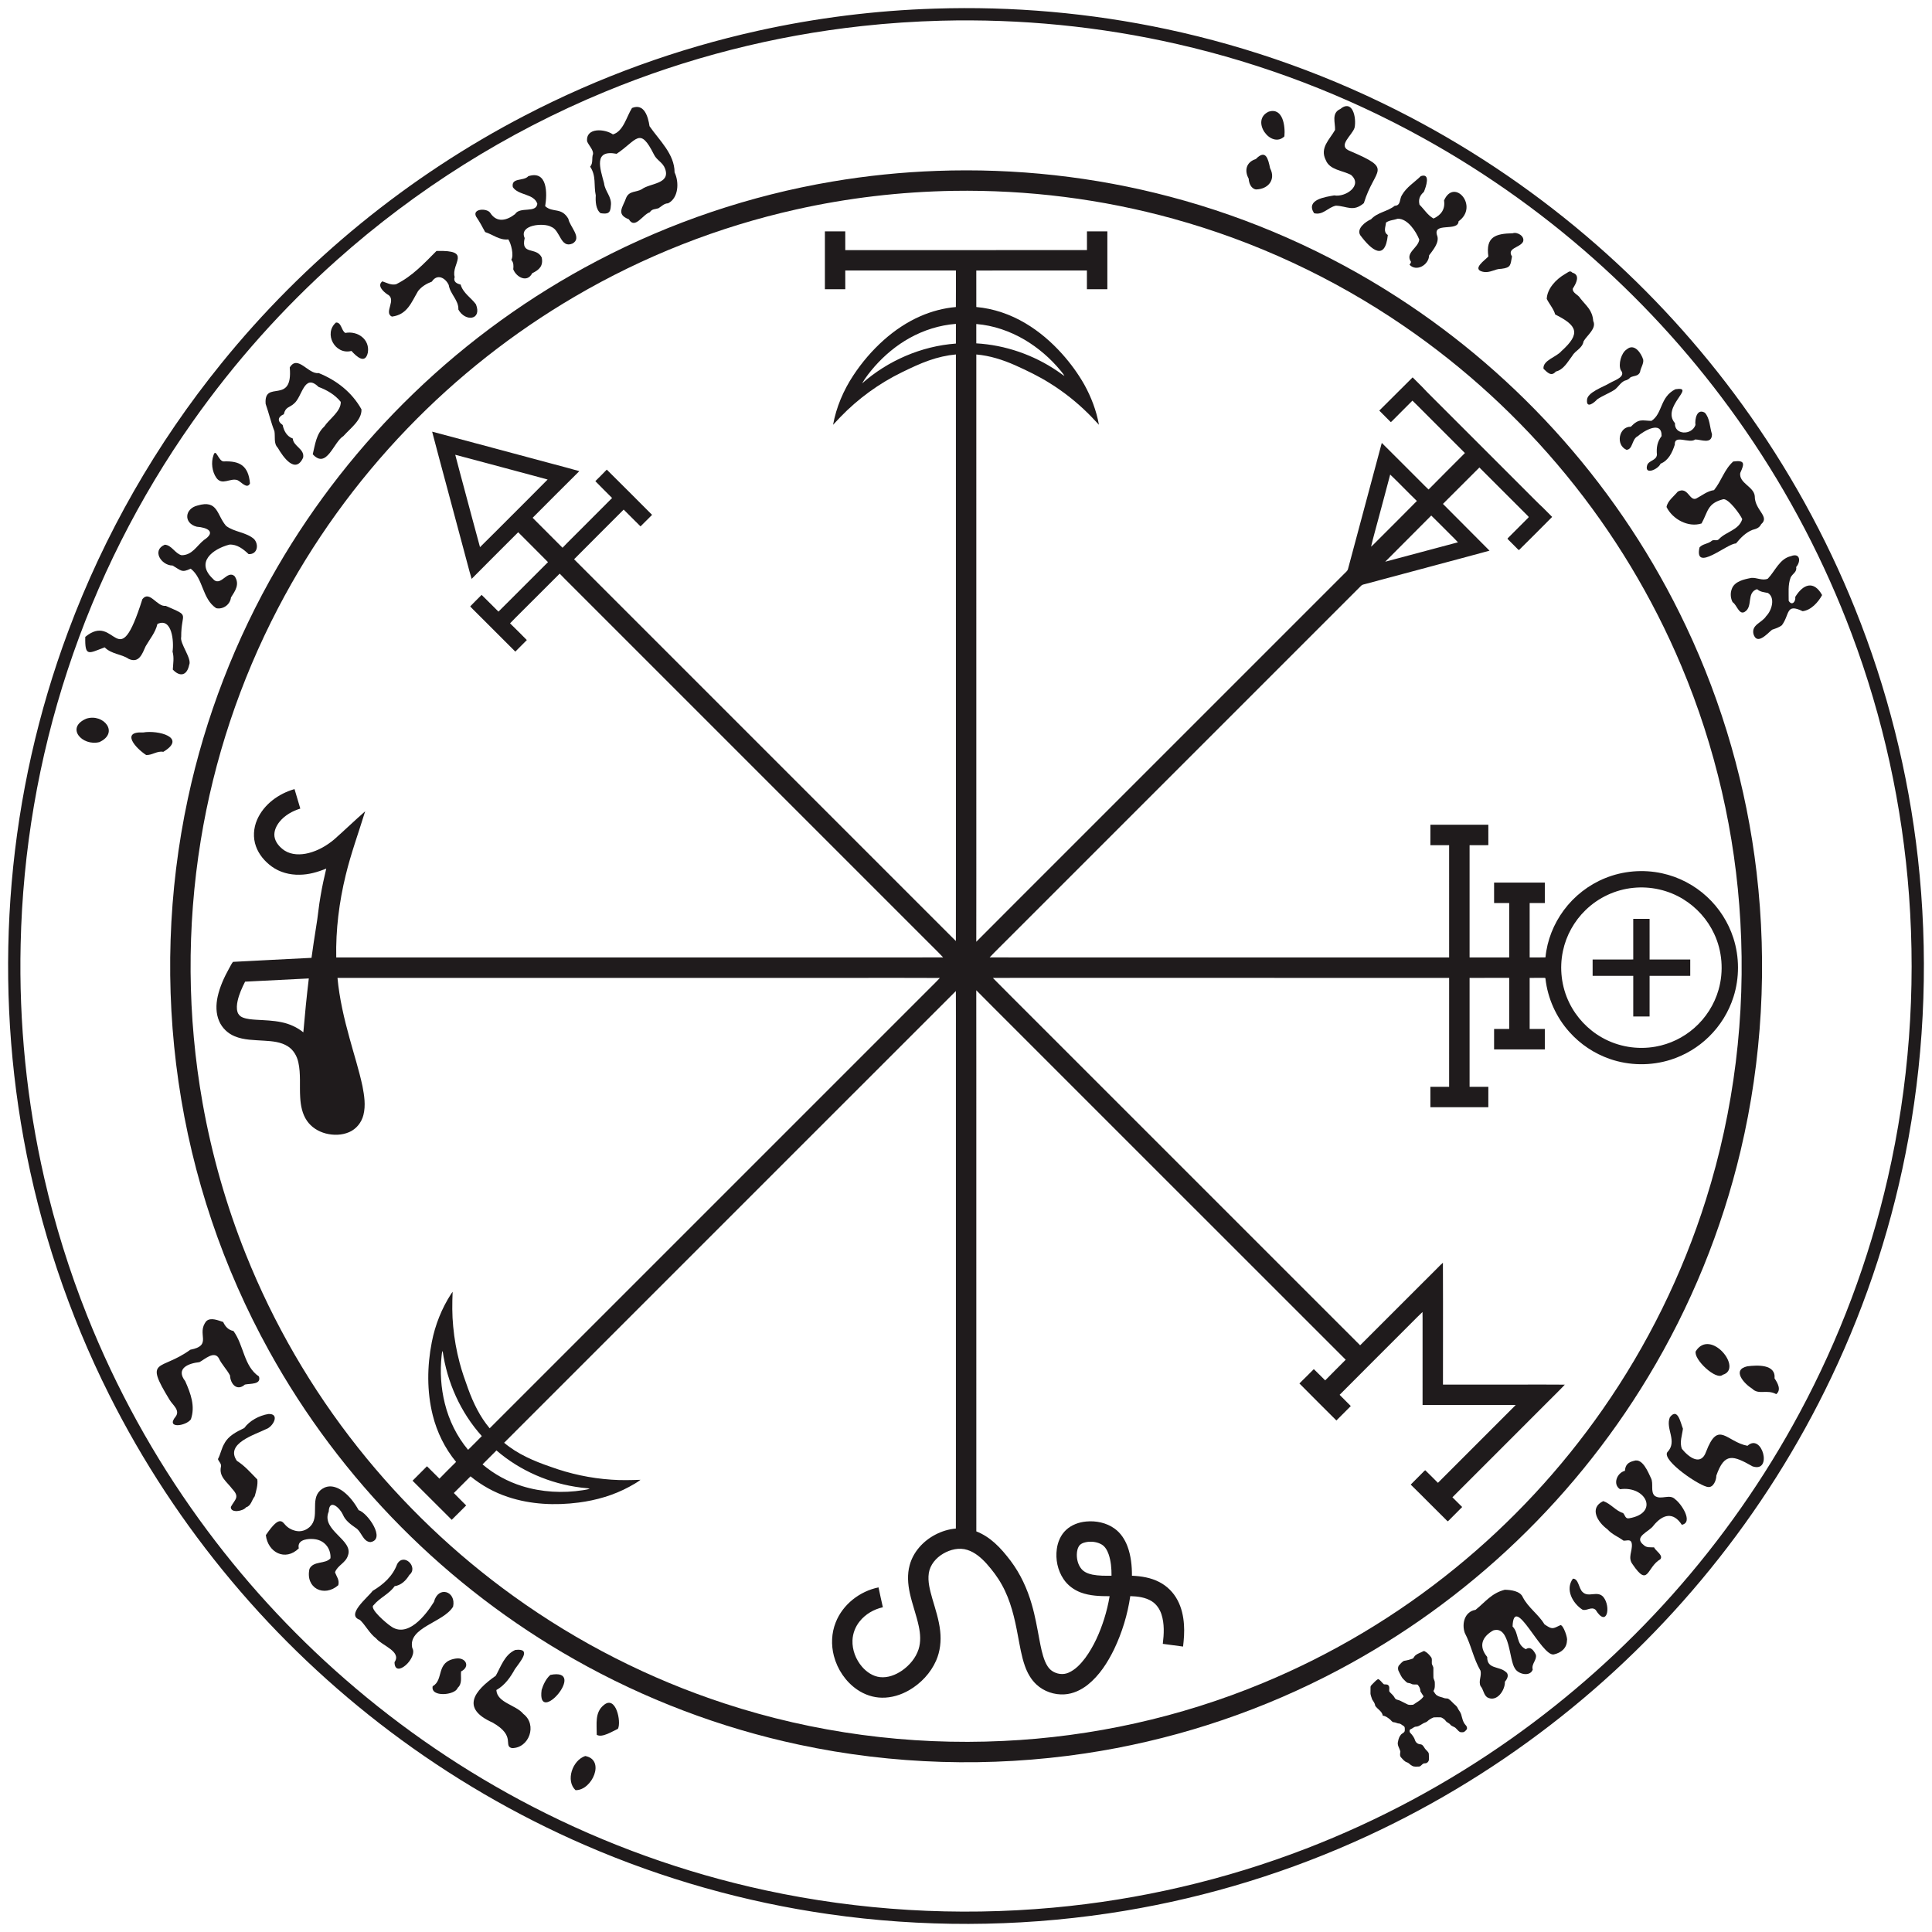
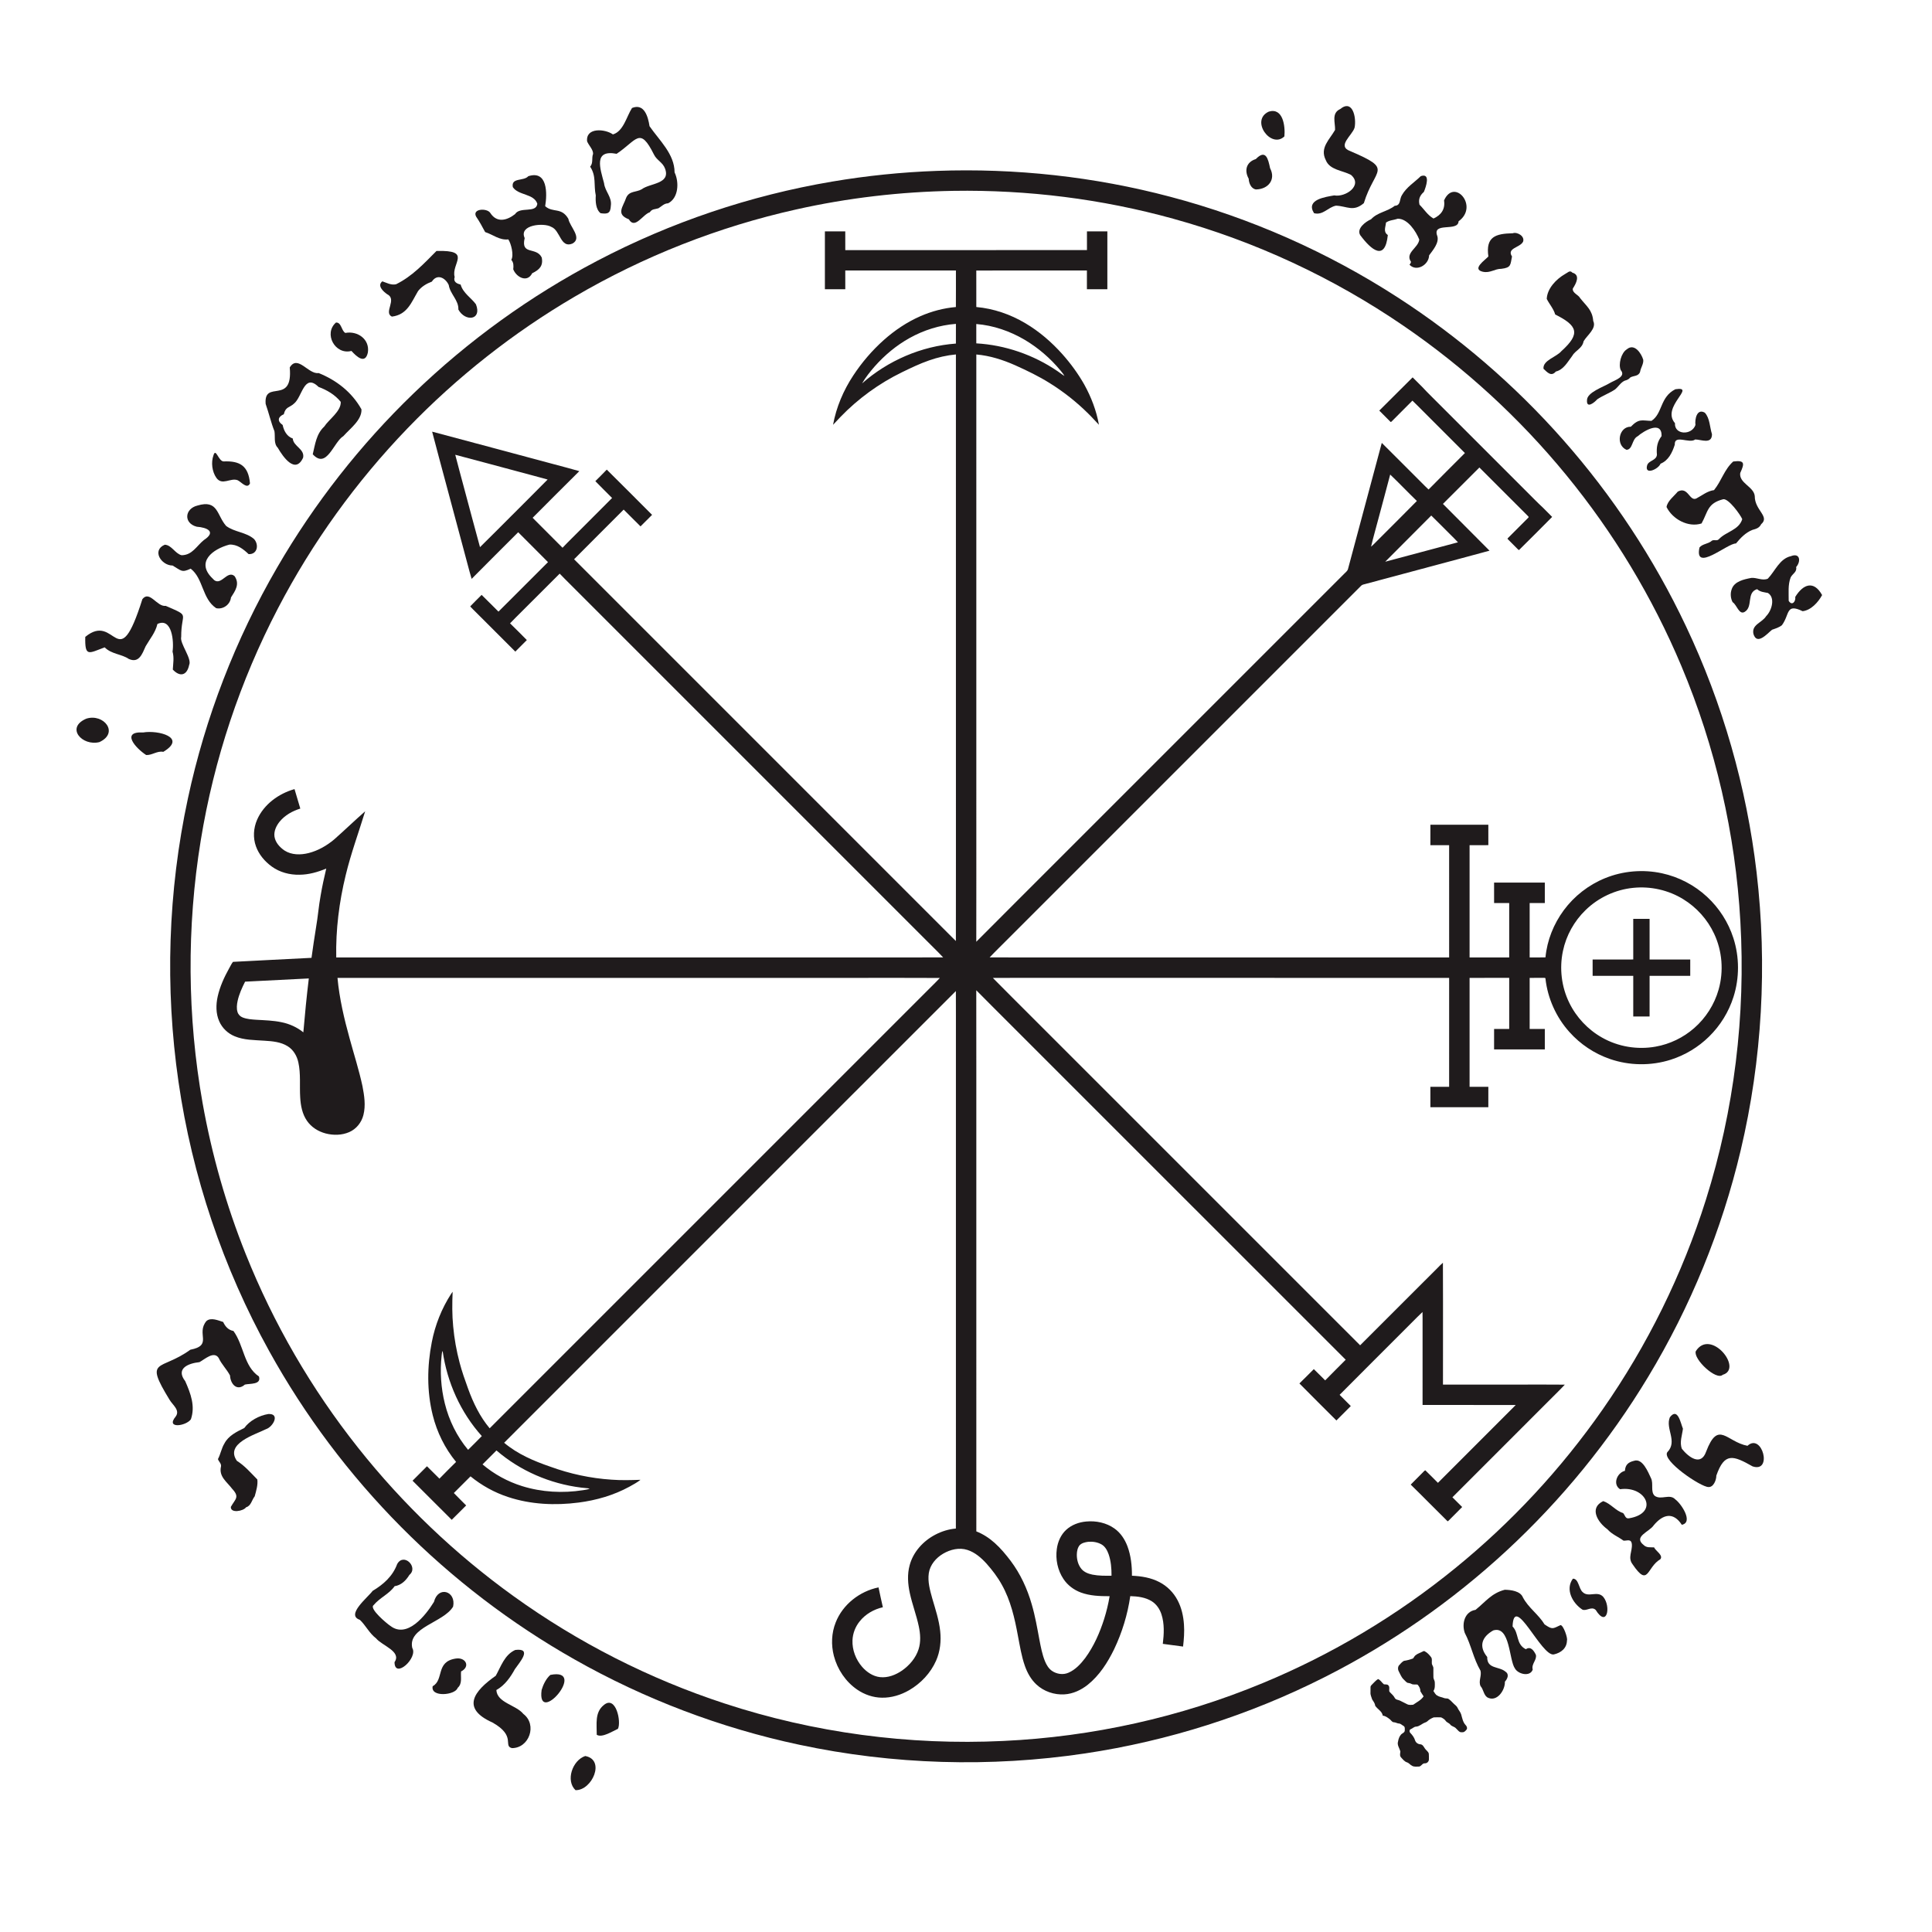
<svg xmlns="http://www.w3.org/2000/svg" xml:space="preserve" style="enable-background:new 0 0 4000 4000;" viewBox="0 0 4000 4000" height="4000px" width="4000px" y="0px" x="0px" id="Layer_1" version="1.0">
  <style type="text/css">
	.st0{fill:#1F1B1C;}
</style>
  <g>
-     <path d="M1935.52,17.85c160.69-5.21,322.04,8.87,479.3,42.38c174.81,37.14,344.47,98.3,502.81,181.15   c138.9,72.57,269.06,161.79,387.06,264.91c112.88,98.65,214.57,210.1,302.51,331.52c94.63,130.59,173.29,272.76,233.44,422.4   c66.56,165.28,110.41,339.67,130.18,516.74c21.49,192.79,15.1,388.72-19.56,579.61c-31.07,171.35-85.02,338.54-159.99,495.72   c-67.51,141.69-151.99,275.26-250.95,397.06c-96.75,119.24-207.38,227.19-328.91,321.03c-126.13,97.49-264.04,179.72-409.83,244.19   c-161.35,71.43-332.35,120.98-506.88,146.91c-191.47,28.48-387.08,29-578.7,1.56c-173.26-24.77-343.18-72.8-503.77-142.42   c-143.68-62.23-279.89-141.67-404.91-235.94c-120.57-90.88-230.8-195.47-327.74-311.22c-99.05-118.09-184.34-247.72-253.41-385.51   c-83.94-167.21-143.84-346.46-177.27-530.55c-31.83-174.67-39.88-353.58-24.68-530.45c15.31-177.5,54.65-352.94,116.98-519.86   c74.66-200.49,182.38-388.57,317.11-554.74c171.41-211.81,386.8-387.87,628.68-513.36c152.49-79.3,315.44-138.47,483.28-175.52   C1690.25,36.97,1812.71,21.66,1935.52,17.85z M1948.53,42.86c-54.61,1.44-109.16,5.06-163.47,11.02   c-182.9,19.9-362.95,65.86-532.94,136.26c-202.75,83.77-391.01,202.23-554.7,348.24c-111.81,99.67-212.14,212.19-298.47,334.59   c-111,157.3-198.65,331.08-258.83,513.97c-60.41,183.11-93.16,375.26-97.39,568.02c-3.75,162.62,12.58,325.72,48.93,484.28   c22.23,96.9,51.88,192.1,88.66,284.46c59.68,149.97,138.12,292.45,232.81,423.16c87.36,120.67,188.44,231.41,300.77,329.27   c118.37,103.23,249.14,192.26,388.71,264.33c152.08,78.64,314.61,137.03,481.96,173.18c195.21,42.19,396.85,54.09,595.71,35.96   c179.17-16.3,356.08-57.48,523.93-122.29c149.76-57.71,292.29-134.11,423.4-226.67c122.18-86.24,234.5-186.42,334.01-298.06   c102.47-114.95,191.49-241.92,264.31-377.62c82.13-152.79,143.66-316.63,182.41-485.72c43.89-191.38,58.52-389.35,44.09-585.14   c-13.55-184.96-53.56-367.98-118.76-541.61c-55.75-148.69-129.84-290.49-219.91-421.27c-84.18-122.28-182.23-235.01-291.73-335.26   c-113.86-104.26-239.97-195.14-375.06-269.89c-159.52-88.41-331.55-154.22-509.37-194.77   C2277.47,54.69,2112.72,38.62,1948.53,42.86z" class="st0" />
-   </g>
+     </g>
  <path d="M2774.68,225.81c26.02-21.3,33.89,18.14,29.92,38.22c-4.71,16.49-37.96,38.4-8.61,48.99  c90.52,38.78,50.1,34.02,27.7,107.59c-22.07,18.72-34.51,6.15-57.74,5.19c-16.92,3.5-26.75,20.44-45.35,15.61  c-17.93-28.26,23.57-33.61,41.75-36.87c23.25,4.47,60.19-20.77,34.61-42.52c-17.62-9.27-44.01-10.01-52.06-30.53  c-12.94-25.45,7.81-42.34,19.23-62.54C2764.6,253.64,2756.24,234.3,2774.68,225.81z" class="st0" />
  <path d="M1308.53,223.57c25.26-10.28,33.27,17.9,36.24,37.68c20.14,29.24,51.83,57.5,51.89,95.7  c9.83,20.42,8.19,53.15-13.47,64c-8.15,0.03-13.31,6.28-19.97,10.25c-6.61,2.24-13.43,1.03-17.8,8.23  c-14.83,4.6-30.8,36.21-43.43,14.61c-27.69-10.53-11.78-25.93-5.52-44.73c6.41-14.63,20.94-10.83,32.28-17.53  c16.88-12.82,59.92-10.5,48.23-42.53c-4.76-13.25-17.25-17.28-23-29.24c-29.58-59.12-35-29.78-77.32-1.58  c-48.58-9.28-34.12,30.21-26.03,60.82c1.82,17.06,16.75,28.58,14.04,46.82c-0.76,15.52-6.2,17.57-21.33,15.31  c-10-8.01-10.62-24.88-9.85-36.76c-4.6-21.47,1.48-39.96-11.66-59.53c6.92-7.78,2.61-17.75,6.08-26.48  c0.47-8.81-8.9-17.43-12.36-25.92c-3.1-29.62,37.51-25.85,53.45-14.41C1290.82,271.9,1297.19,241.32,1308.53,223.57z" class="st0" />
  <path d="M2627.05,231.04c29.2-8.63,34.21,30.11,32.15,51.34C2631.55,309.17,2587.5,248.81,2627.05,231.04z" class="st0" />
  <path d="M2599.97,329.37c20.73-21.29,25.57-0.62,29.61,18.9c12.31,23.44-3.63,43.43-29.13,43.96  c-10.12-1.38-14.81-13.09-15.16-22.27C2575.9,353.22,2580.08,335.5,2599.97,329.37z" class="st0" />
  <g>
    <path d="M1939.51,353.81c162.54-5.94,326,11.89,483.25,53.55c166.57,43.98,326.03,114.62,470.7,208.15   c127.06,82.09,242.76,181.74,342.83,295.18c102.24,115.82,188.2,246.03,254.26,385.7c76.03,160.4,125.58,333.27,146.25,509.56   c22.49,191.88,11.67,387.74-32.91,575.76c-38.98,164.92-103.88,323.66-191.45,468.73c-80.37,133.36-179.77,255.2-294.15,360.84   c-112.4,103.89-239.28,192.13-375.92,261.11c-155.44,78.64-323.54,132.13-495.82,157.89c-196.29,29.34-397.86,23.4-591.98-18.04   c-162.86-34.7-320.33-94.54-465.2-176.65c-131.41-74.37-252.47-166.96-358.82-274.14c-107.18-107.96-199.42-230.77-273.07-363.89   c-95.66-172.57-159.7-362.58-187.94-557.86c-28.25-194.63-21.8-394.31,19.49-586.62c35.95-167.82,98.63-329.85,184.81-478.26   c76.84-132.49,172.26-254.17,282.53-360.46c112.89-108.95,241.36-201.74,380.36-274.5c152.05-79.72,316.74-135.26,486.01-163.9   C1794.41,363.82,1866.87,356.4,1939.51,353.81z M1974.3,395.13c-109.71,1.81-219.27,14.58-326.35,38.61   c-160.75,35.9-315.8,97.04-457.89,180.32C1062.86,688.52,946,780.61,843.77,886.77c-106.6,110.61-197.33,236.53-268.3,372.77   c-78.39,150.23-132.57,313.05-159.82,480.3c-29.34,179.93-28.05,364.82,3.87,544.31c19.03,106.68,48.9,211.43,89.15,312.05   c57.56,144.14,136.34,279.76,232.82,401.34c92.55,116.76,201.39,220.61,322.38,307.57c132.76,95.54,280.21,170.65,435.66,221.56   c185.55,60.98,382.35,87.11,577.4,77.8c184.34-8.5,367.2-49.14,537.65-119.91c143.35-59.36,277.91-139.81,398.23-237.76   c116.22-94.48,219.16-205.27,304.89-328.09c92.89-132.95,165.49-280.08,214.2-434.8c58.58-185.49,82.54-381.71,71.36-575.87   c-10.16-181.63-51.59-361.49-122.16-529.17c-59.85-142.42-140.51-276.04-238.48-395.48c-97.08-118.47-211.12-223.02-337.6-309.41   c-145.07-99.21-306.57-174.38-476-221.12C2281.26,411.92,2127.58,392.72,1974.3,395.13z" class="st0" />
  </g>
  <path d="M1093.74,364.84c40.11-13.02,39.42,35.97,34.98,62.04c15.96,14.42,33.58,1.41,48.01,26.15  c2.57,15.84,29.64,39.73,8.43,51.27c-25.01,10.41-24.81-27.52-43.91-34.64c-15.09-8.97-67.62-4.59-54.97,23.25  c-8.45,36.37,23.98,17.26,35.29,40.16c3.6,17.57-5.08,25.58-19.8,32.72c-9.97,20.07-32.51,8.62-39.13-8.21  c0.72-7.05,1.01-13.91-4.07-19.63c5.82-9.37-0.5-34.22-6.19-42.3c-18.16,2.17-31.44-9.86-47.92-15.18  c-5.85-10.88-11.65-21.77-18.74-32.08c-8.67-16.62,22.75-18.01,29.38-7.49c13.73,21.31,34.64,15.41,51.24,2.42  c10.39-16.36,43.46-1.18,46.15-21.34c-6.83-21.47-39.49-17.05-50.76-34.59C1057.85,367.08,1084.32,375.65,1093.74,364.84z" class="st0" />
  <path d="M2941.62,364.67c21.03-7.11,10.58,22.62,6.35,32.65c-8.26,7.3-11.78,15.31-9.03,26.47  c9.85,9.76,16.85,21.81,28.99,28.64c15.78-7.18,24.6-19.33,21.81-37.41c21.04-47.77,73,12.3,30.06,43.16  c-0.73,22.65-55.88,0.16-43.91,30.83c3.96,13.9-9.26,29.02-17.08,39.66c-0.41,19.7-26.16,34.86-40.54,19.41  c1.13-1.92,3.1-3.73,3-6.11c-12.82-18.63,15.43-28.74,17.17-45.98c-6.93-17.25-23.94-43.36-44.41-43.17  c-8.44,3.03-16.77,2.64-24.48,7.98c-0.73,9.38-6.22,19.12,3.8,25.77c-5.67,54.94-34.03,31.32-57.15,0.26  c-8.06-13.41,10.79-27.81,22.48-32.88c13.28-14.59,34.09-15.85,48.97-27.88c12.99-0.44,9.57-13.91,14.72-21.79  C2911.85,387.41,2928.07,377.9,2941.62,364.67z" class="st0" />
  <g>
    <path d="M1707.86,479.02c14.05-0.02,28.11,0,42.17-0.01c0.04,12.95-0.02,25.9,0.04,38.85   c166.79-0.07,333.58,0.06,500.37-0.07c-0.16-12.93-0.12-25.87-0.01-38.8c14.08,0.1,28.16-0.07,42.25,0.08   c-0.07,39.92-0.06,79.85-0.01,119.77c-14.12,0.04-28.23,0.04-42.34,0c0.06-12.95,0.04-25.89,0-38.84   c-76.33,0.04-152.67-0.07-229.01,0.06c0.11,25.19,0.06,50.38,0.03,75.57c35.82,3.2,70.61,15.2,101.47,33.54   c28.88,17.05,54.52,39.25,76.82,64.23c17.15,19.28,32.48,40.23,45.21,62.69c14.39,25.95,25.13,54.12,30.4,83.36   c-7.57-7.67-14.56-15.89-22.34-23.35c-23.98-23.79-50.64-44.87-79.31-62.72c-22.85-14.4-47.26-26.1-71.85-37.17   c-25.5-11.29-52.49-19.92-80.39-22.3c0.04,322.69,0.01,645.39,0.02,968.09c-0.06,82.6,0.12,165.21-0.09,247.81   c56.92-57.25,114.15-114.2,171.19-171.33c196.83-196.84,393.66-393.67,590.5-590.5c2.86-3.18,6.96-5.71,7.98-10.14   c23.26-86.96,46.62-173.9,69.88-260.87c27.5,27.23,54.75,54.71,82.15,82.04c4.9,4.82,9.61,9.84,14.72,14.47   c24.83-25.4,50.23-50.26,75.22-75.5c-28.41-28.56-56.96-56.98-85.42-85.49c-7.77-7.66-15.32-15.53-23.22-23.04   c-14.07,14.22-28.31,28.28-42.38,42.49c-0.94,0.62-1.99,2.63-3.14,1.3c-7.8-7.61-15.47-15.36-23.1-23.14   c23.15-22.8,45.89-46.02,69.05-68.8c6.47,6.51,12.95,13.02,19.51,19.47c12.13,13.17,25.16,25.5,37.73,38.27c59,59,118,118,177,177   c12.06,11.94,23.82,24.19,36.26,35.74c6.1,6.15,12.19,12.32,18.34,18.44c-22.79,22.99-45.65,45.93-68.69,68.66   c-1.88-0.98-3.22-2.65-4.68-4.08c-5.92-6.11-12.05-12.01-18.01-18.06c-1.05-0.74-1.35-2.01-0.14-2.73   c13.93-14.07,28.04-27.97,41.97-42.04c1.56-1.03,0.62-2.59-0.48-3.48c-33.55-33.51-67.07-67.05-100.6-100.58   c-25.21,25.07-50.25,50.32-75.48,75.38c31.93,32.48,64.53,64.32,96.45,96.83c-40.78,11.22-81.7,21.93-122.54,32.95   c-44.72,11.97-89.42,24-134.16,35.92c-2.99,0.93-6.42,1.19-8.79,3.41c-243.68,243.65-487.34,487.34-731.01,731   c-12.76,12.97-25.96,25.53-38.44,38.77c52.01,0.31,104.03,0.04,156.04,0.13c265.09-0.02,530.18,0.03,795.28-0.02   c0.03-77.47,0.04-154.93-0.01-232.4c-12.95-0.06-25.9,0.04-38.84-0.06c0.12-14.1,0.04-28.21,0.05-42.31   c39.98,0.09,79.97,0.05,119.95,0.02c-0.09,14.09-0.12,28.18,0.02,42.28c-12.95,0.13-25.9,0.01-38.84,0.07   c-0.06,77.46-0.06,154.93,0,232.4c27.34,0.04,54.68,0.02,82.03,0.01c0.1-37.54,0.09-75.09,0-112.64   c-10.43-0.02-20.86-0.03-31.28-0.01c-0.01-14.11,0.02-28.22-0.02-42.33c35.01-0.01,70.03-0.04,105.04,0.02   c-0.14,14.09-0.13,28.19,0,42.29c-10.47,0.04-20.93-0.02-31.39,0.05c-0.01,37.53-0.02,75.07,0.01,112.61   c10.91-0.05,21.83,0.21,32.75-0.16c3.28-35.17,16.9-69.17,37.85-97.54c21.72-29.39,51.62-52.69,85.51-66.41   c37.07-15.14,78.72-18.62,117.83-10.12c34.72,7.48,67.3,24.51,93.31,48.7c25.08,23.18,44.09,52.89,54.52,85.42   c12.66,39.28,12.74,82.5,0.23,121.83c-9.81,31.04-27.43,59.55-50.71,82.29c-22.19,21.8-49.55,38.31-79.2,47.73   c-40.83,13.02-85.86,12.46-126.33-1.65c-31.96-11.06-60.96-30.46-83.46-55.69c-27.43-30.51-45.01-69.68-49.58-110.45   c0.04-2.13-2.38-1.6-3.67-1.68c-9.69,0.04-19.38-0.01-29.06,0.06c-0.01,35.24-0.02,70.48,0,105.72c10.46,0.06,20.92,0,31.39,0.05   c-0.13,14.09-0.13,28.19,0,42.29c-35.01,0.06-70.03,0.03-105.04,0.02c0.04-14.12,0.01-28.23,0.02-42.33   c10.42,0.01,20.85,0,31.28-0.01c0.09-35.25,0.1-70.51,0-105.76c-27.35-0.01-54.69-0.05-82.03,0.02   c-0.05,75.17-0.06,150.34,0,225.51c12.94,0.05,25.89-0.06,38.84,0.07c-0.15,14.07-0.1,28.15-0.03,42.23   c-39.98-0.08-79.97-0.09-119.95,0.01c0-14.09,0.08-28.17-0.04-42.25c12.94-0.11,25.89,0,38.84-0.07   c0.05-75.16,0.04-150.33,0.01-225.5c-282.43-0.08-564.85-0.01-847.28-0.03c-32.48,0.09-64.95-0.19-97.42,0.13   c26.55,27.01,53.54,53.61,80.26,80.46c226.73,226.7,453.4,453.46,680.17,680.13c53.49-53.28,106.77-106.76,160.19-160.09   c3.67-3.7,7.26-7.49,11.21-10.89c0.39,54.22,0.06,108.45,0.17,162.68c-0.04,29.87,0.08,59.75-0.06,89.62c55.49,0,110.99,0,166.48,0   c28.61,0.09,57.22-0.19,85.82,0.15c-11.88,12.78-24.61,24.75-36.83,37.22c-65.29,65.34-130.68,130.6-195.92,195.99   c6.71,6.73,13.36,13.52,20.2,20.13c-7.74,7.98-15.72,15.72-23.52,23.64c-2.17,2.03-4,4.49-6.56,6.04   c-25.66-25.17-50.72-50.98-76.44-76.08c8.24-8.41,16.66-16.64,24.92-25.04c1.68-1.59,3.11-3.63,5.29-4.59   c8.89,8.46,17.39,17.36,26.14,25.98c53.7-53.68,107.46-107.31,161.04-161.11c-64.29-0.21-128.58-0.01-192.86-0.1   c0.05-55.28,0-110.57,0.02-165.85c-0.07-8.88,0.14-17.75-0.14-26.61c-13.65,12.92-26.65,26.53-40.04,39.73   c-43.84,43.93-87.87,87.67-131.58,131.73c7.68,7.77,15.5,15.42,23.15,23.24c-9.86,10.02-19.85,19.91-29.8,29.85   c-25.57-25.52-51.21-50.97-76.58-76.67c10.11-9.71,19.85-19.79,29.82-29.64c8.01,7.59,15.59,15.63,23.54,23.3   c13.95-14.46,28.42-28.41,42.49-42.75c-113.5-113.28-226.8-226.76-340.22-340.12c-118.83-118.84-237.67-237.67-356.5-356.5   c-22.69-22.81-45.61-45.39-68.16-68.34c0.23,114.59,0.03,229.19,0.1,343.78c0.01,258.86-0.03,517.73,0.02,776.59   c14.07,5.48,26.86,13.9,38.08,23.96c12.37,11.02,22.94,23.87,32.96,37.02c20.19,26.87,34.51,57.85,43.7,90.1   c7.04,23.95,11.25,48.59,15.84,73.09c2.93,15.08,5.72,30.36,11.54,44.65c3.13,7.55,7.48,14.97,14.26,19.81   c9.84,6.86,23.25,8.91,34.37,3.97c14.39-6.22,25.34-18.12,34.66-30.37c17.85-24.32,30.11-52.29,39.23-80.91   c4.83-15.43,8.68-31.18,11.33-47.14c-20.05,0-40.61-0.61-59.61-7.65c-14.43-5.4-27.4-15.03-35.92-27.94   c-12.15-18.08-16.78-40.8-13.8-62.28c1.99-14.76,8.29-29.32,19.37-39.52c11.27-10.41,26.37-15.91,41.5-17.25   c20.32-1.92,41.71,2.5,58.48,14.48c12.69,8.96,21.52,22.48,26.92,36.88c7.22,19.39,9.38,40.3,9.28,60.88   c19.48,0.84,39.36,4.02,56.81,13.17c15.99,8.23,29.25,21.53,37.59,37.46c8.28,15.51,12.14,33.04,13.3,50.49   c1.1,15.19-0.1,30.44-1.86,45.54c-14-1.74-27.98-3.7-41.95-5.6c2.47-20.32,3.61-41.54-2.83-61.27   c-3.54-10.79-10.26-20.79-19.97-26.89c-13.22-8.31-29.27-10.21-44.55-10.65c-5.53,38.07-16.92,75.31-33.48,110.03   c-13.42,27.5-30.41,54.16-54.55,73.47c-13.74,10.88-30.38,18.77-48.05,19.86c-21.18,1.42-42.94-6.04-58.45-20.6   c-11.12-10.43-18.69-24.1-23.69-38.37c-7.11-20.17-10.34-41.39-14.41-62.3c-6.67-36.41-15.05-73.25-33.35-105.8   c-8.66-15.74-19.64-30.09-31.53-43.5c-10.98-12.06-23.81-23.34-39.59-28.43c-16.86-5.47-35.42-1.03-50.33,7.75   c-14.7,8.62-27.01,22.92-29.67,40.15c-2.7,17.92,2.5,35.72,7.24,52.85c6.45,22.14,13.9,44.21,16.31,67.27   c2.26,20.64-0.03,42.02-8.45,61.12c-11.34,25.74-31.57,47.16-55.79,61.23c-17.05,9.83-36.57,15.88-56.35,15.53   c-18.26-0.2-36.2-6.4-51.2-16.68c-23.93-16.37-41.05-41.95-48.34-69.89c-5.9-22.73-4.99-47.38,3.79-69.25   c14.59-37.27,49.79-64.63,88.66-72.53c2.65,13.76,6.09,27.38,8.99,41.11c-18.61,4.16-36.11,14.22-48.04,29.23   c-8.91,11.04-14.28,24.89-14.85,39.09c-0.82,20.03,6.9,40.01,19.96,55.09c9.51,10.86,22.41,19.65,37.04,21.27   c16.3,1.76,32.4-4.55,45.65-13.66c15.38-10.8,28.34-25.94,34.16-44.01c4.96-15.42,3.74-32.02,0.41-47.62   c-4.87-23.18-13.48-45.36-18.5-68.49c-4.12-19-5.61-39.1-0.33-58.03c7.35-27.5,28.07-50.08,52.99-63.1   c13.21-6.94,27.75-11.48,42.65-12.72c0.24-107.23,0.03-214.46,0.1-321.69c0-228.67,0-457.34,0-686   c-0.05-35.05,0.12-70.1-0.08-105.15c-109.15,108.92-218.08,218.05-327.15,327.05c-202.7,202.73-405.46,405.41-608.13,608.17   c27.74,23.46,61.63,37.9,95.69,49.56c40.67,14.85,83.41,24.03,126.61,26.86c19.97,1.51,40.02,0.97,60.01,0.28   c-7.04,5.7-15.19,9.85-23.04,14.31c-32.43,17.69-68.44,28.07-104.98,32.79c-48.79,6.33-99.37,4.05-146.3-11.54   c-28.23-9.28-54.6-23.92-77.6-42.71c-11.49,11.52-22.99,23.03-34.52,34.52c8.33,8.73,17.09,17.05,25.5,25.72   c-10,9.88-19.82,19.95-29.89,29.76c-27.06-26.97-53.98-54.07-81.09-80.99c9.87-10.05,19.88-19.96,29.85-29.9   c8.68,8.46,17.09,17.19,25.8,25.63c11.29-11.74,22.94-23.13,34.49-34.62c-23.11-28.03-39.53-61.34-48.31-96.55   c-12.37-49.44-11.76-101.58-2-151.42c6.89-35.63,20.55-69.96,40.31-100.41c0.89-1.36,1.83-2.69,2.84-3.91   c-1.01,24-1.25,48.09,1.16,72.02c2.33,25.23,6.78,50.27,13.29,74.76c4.76,18.25,11.08,36.04,17.51,53.77   c10.67,29.38,24.47,58.09,44.72,82.13c301.72-301.72,603.44-603.43,905.16-905.15c8.9-9.13,18.28-17.81,26.86-27.24   c-55.61-0.38-111.23-0.06-166.84-0.16c-360.09,0.03-720.18-0.08-1080.26,0.05c3.94,42.52,13.71,84.23,25.1,125.3   c8.95,32.81,19.38,65.24,26.56,98.51c3.8,19.68,7.06,40.34,1.99,60.11c-3.82,15.41-14.76,29.03-29.42,35.36   c-15.26,6.64-32.73,6.89-48.69,2.77c-15.36-4.05-29.76-12.96-38.76-26.24c-9.78-14.12-13.04-31.55-13.99-48.39   c-1.54-24.15,1.44-48.71-3.84-72.54c-2.86-13.28-10.2-25.97-21.89-33.3c-14.5-9.19-32.18-10.58-48.89-11.6   c-20.53-1.44-41.85-1.09-61.16-9.21c-14.12-5.79-25.91-17.08-31.95-31.13c-7.03-15.94-6.83-34.07-3.19-50.83   c4.55-20.57,13.4-39.91,23.58-58.25c2.74-4.58,4.83-9.6,8.16-13.78c54.17-2.99,108.4-5.43,162.58-8.33   c2.92-21.05,5.99-42.07,9.4-63.04c3.85-22.05,5.5-44.41,9.58-66.43c3.13-18.59,7.22-37.01,11.55-55.35   c-17.6,7.27-36.28,12.68-55.46,12.76c-20.15,0.46-40.73-4.96-57.17-16.84c-14.57-10.53-26.82-24.87-32.91-41.94   c-6.46-17.73-5.15-37.78,2.32-54.98c13.86-31.99,44.63-54.2,77.54-63.54c3.97,13.45,7.89,26.91,11.96,40.34   c-16.23,5.03-31.84,13.63-42.72,26.95c-6.99,8.61-12.28,19.69-10.75,31.04c1.85,12.26,10.89,22.09,20.8,28.85   c14.69,9.46,33.43,9.38,49.87,5.25c19.61-4.99,37.56-15.32,52.98-28.27c21.63-19.09,42.38-39.18,64.09-58.18   c-13.51,44.06-29.48,87.4-40.29,132.25c-13.58,55.65-20.75,112.99-19.59,170.31c333.29,0.09,666.58,0.02,999.87,0.04   c85.56-0.09,171.13,0.17,256.69-0.13c-12.21-13.06-25.22-25.35-37.75-38.11c-244.83-244.83-489.66-489.67-734.5-734.5   c-7.19-7.34-14.68-14.4-21.69-21.91c-26.3,26.06-52.39,52.35-78.61,78.5c-8.03,8.16-16.33,16.05-24.17,24.39   c11.81,11.31,23.22,23.05,34.79,34.61c-7.88,8.05-15.92,15.95-23.86,23.94c-27.39-27.28-54.67-54.66-82.02-81.97   c-3.63-3.81-7.63-7.26-11.06-11.24l-0.04-0.74c7.59-8.02,15.62-15.63,23.35-23.51c11.8,11.37,23.17,23.19,34.88,34.67   c34.27-34.08,68.38-68.32,102.56-102.49c-20.45-20.75-41.19-41.21-61.72-61.87c-32.15,32.16-64.44,64.18-96.39,96.52   c-5.93-19.76-10.77-39.85-16.28-59.74c-12.4-46.25-24.78-92.49-37.18-138.74c-9.39-35.44-19.19-70.78-28.31-106.29   c84.42,22.33,168.7,45.16,253.07,67.68c17.2,4.75,34.56,8.99,51.66,14.06c-32.44,31.97-64.42,64.41-96.66,96.58   c20.55,20.75,41.32,41.31,61.9,62.02c12.05-12.73,24.74-24.84,37.04-37.33c21.83-21.91,43.82-43.68,65.57-65.68   c-11.52-11.66-23.3-23.07-34.68-34.87c7.86-7.98,16.02-15.69,23.66-23.89c31.44,31.04,62.55,62.43,93.81,93.66   c-7.99,7.95-15.9,15.98-23.94,23.88c-11.7-11.53-23.21-23.25-34.89-34.78c-34.15,34.35-68.6,68.42-102.66,102.85   c260.39,260.46,520.85,520.86,781.26,781.3c3.04,3.04,6.06,6.11,9.21,9.06c0.22-115.74,0.03-231.49,0.09-347.23   c-0.03-289.07,0.07-578.14-0.04-867.21c-19.03,1.75-37.76,6.13-55.77,12.46c-19.17,6.67-37.48,15.49-55.71,24.33   c-47.45,23.1-90.82,54.56-127.46,92.55c-5.31,5.27-10.02,11.1-15.39,16.31c6.62-36.4,21.43-71.14,41.76-101.98   c17.83-27.12,39.13-51.99,63.37-73.6c22.58-20.05,47.96-37.14,75.68-49.26c23.27-10.16,48.14-16.8,73.46-18.96   c0.23-25.21,0.05-50.42,0.09-75.63c-76.36-0.01-152.73-0.02-229.09,0c0.04,12.92,0,25.85,0.02,38.78   c-14.07,0.13-28.15,0.14-42.21-0.01C1707.86,558.86,1707.82,518.94,1707.86,479.02z M1882.98,699.97   c-27.26,15.21-51.54,35.49-72.19,58.85c-9.52,11-18.71,22.42-26.01,35.04c53.72-47.32,122.79-77.29,194.31-82.54   c0.09-13.59,0.02-27.18,0.04-40.77C1945.43,673.12,1912.44,683.48,1882.98,699.97z M2021.29,670.84c0.17,13.34,0.1,26.7,0.03,40.05   c59.94,3.42,118.66,23.79,168.22,57.6c4.83,3.18,9.25,6.95,14.26,9.87c-2.18-4.05-5.18-7.56-8.05-11.1   c-20.89-25.28-46.08-47.05-74.29-63.77C2090.98,685.55,2056.63,673.66,2021.29,670.84z M942.55,941.56   c5.61,22.19,11.8,44.23,17.63,66.36c11.25,41.63,22.16,83.35,33.61,124.91c20.74-20.27,41.05-40.98,61.62-61.42   c26.09-26.23,52.48-52.19,78.39-78.6c-19.23-5.43-38.59-10.38-57.87-15.63C1031.46,965.35,987.07,953.21,942.55,941.56z    M2878.23,982.49c-7.71,29.81-15.91,59.49-23.79,89.26c-5.19,20.03-11.08,39.89-15.8,60.03c5.01-3.99,9.22-8.87,13.84-13.3   c26.96-27.13,54.26-53.93,81-81.27C2914.82,1019.23,2897.01,1000.35,2878.23,982.49z M2867.95,1162.99   c50.24-13.27,100.36-26.98,150.6-40.21c-4.74-5.37-10.03-10.2-15.01-15.32c-13.45-13.34-26.68-26.9-40.27-40.1   C2931.69,1099.42,2899.56,1130.95,2867.95,1162.99z M3381.34,1838.21c-36.7,3.64-71.9,20.11-98.33,45.8   c-23.7,22.82-40.43,52.81-47.13,85.03c-7.59,35.79-3.04,74.08,13.07,106.96c14.64,30.18,38.65,55.69,67.87,72.16   c33.28,18.96,73.25,25.58,110.92,18.79c29.46-5.18,57.35-18.66,79.84-38.35c24.03-20.93,41.88-48.89,50.57-79.56   c10.9-38.11,7.66-80.12-9.28-115.97c-13.68-29.29-36.13-54.35-63.68-71.25C3454.42,1842.78,3417.31,1834.48,3381.34,1838.21z    M507.44,2032.42c-6.39,12.72-12.41,25.81-15.47,39.79c-1.58,7.52-2.51,15.54-0.23,23.02c1.55,5.2,5.65,9.42,10.72,11.33   c9.08,3.56,18.97,4.13,28.61,4.79c17.28,1.03,34.7,1.43,51.69,5.04c16.48,3.29,32.18,10.38,45.28,20.95   c3.17-37.25,6.85-74.45,11.33-111.56C595.39,2027.89,551.41,2030.12,507.44,2032.42z M914.34,2806.7   c-3.58,33.09-1.41,66.84,6.65,99.14c8.65,35,24.96,68.21,48.14,95.9c9.53-9.43,19.08-18.87,28.42-28.49   c-43.93-48.87-71.91-111.32-81.11-176.25C914.67,2799.9,914.87,2803.43,914.34,2806.7z M999.02,3031.86   c23.94,20.34,52.07,35.67,82.07,45.01c40.55,12.6,84.05,14.95,125.93,8.4c4.65-1,9.64-1.09,13.94-3.31   c-5.96-1.16-12.04-1.22-18.03-2.09c-64.14-7.96-126.06-34.62-175.07-76.89C1018.22,3012.57,1008.56,3022.16,999.02,3031.86z    M2235.24,3199.25c-4.25,5.21-5.56,12.19-5.78,18.76c-0.23,10.63,2.55,21.76,9.4,30.11c5.63,6.9,14.36,10.2,22.86,11.97   c13.02,2.57,26.37,2.43,39.58,2.24c0.08-15-1.11-30.25-6.04-44.51c-2.87-7.94-7.18-16.06-14.78-20.34   c-8.32-4.63-18.14-6.2-27.55-5.33C2246.62,3192.96,2239.81,3194.52,2235.24,3199.25z" class="st0" />
  </g>
  <path d="M3131.97,482.95c8.96-3.38,25.56,5.86,21.35,17.5c-6.31,12.45-34.36,12.97-22.88,30.58  c-3.53,17.15-1.3,23.06-22.04,25.51c-13.73-0.17-23.3,9.47-38.46,6.06c-23.18-5.38,4.32-23.78,11.58-31.58  C3075.62,489.95,3096.54,483.74,3131.97,482.95z" class="st0" />
  <path d="M903.67,519.61c75.39-2.31,29.69,26.08,37.69,53.91c-3.31,9.7,4.14,13.69,12.3,15.6  c5,17.76,22.13,27.63,31.73,40.92c13.05,33.12-22.38,36.64-36.4,10.8c1.03-19.06-17.07-31.96-19.91-50.77  c-7.04-15.19-24.08-23.9-34.98-7c-10.78,4.02-21.19,10.12-28.54,19.55c-13.82,23.28-22.28,48.95-54.22,52.88  c-17.84-8.55,11.55-35.78-9.66-46.3c-8.33-5.71-21.43-17.93-10.09-26.72c8.77,2.88,17.95,8.38,28.4,6.05  C853.2,572.29,877.82,545.63,903.67,519.61z" class="st0" />
  <path d="M3240.16,567.42c5.25-2.48,9.96-9.04,15.33-2.88c17.11,4.74,7.54,22.69,0.83,32.92  c-1.33,9.16,11.51,12.7,15.23,19.83c13.24,16.85,25.18,24.38,27.09,47.35c7.36,15.37-12.66,29.32-19.97,41.88  c-2.91,15.45-17.18,18.77-23.76,30.61c-9.42,12.35-17.66,28.33-33.74,32.11c-9.55,11.28-17.68,1.64-25.55-5.79  c-1.68-17.7,26.95-24.13,37.22-36.61c40.2-36.21,33.21-52.76-13.02-75.77c-3-11.3-12.04-21.34-17.46-32.25  C3203.33,597.35,3221.85,577.93,3240.16,567.42z" class="st0" />
  <path d="M695.64,667.75c11.5-0.59,11.13,17.31,19.39,21.55c25.21-4.76,50.87,13,46.6,40.58  c-5.48,25.21-23.63,8.22-33.98-3.3C693.51,735.41,669.47,690.41,695.64,667.75z" class="st0" />
  <path d="M3368.14,723.23c15.59-13.28,29.91,7.96,33.99,21.52c1.2,8.4-5.27,16.72-6.54,25.23  c-3.34,9.55-13.69,7.56-20.19,11.47c-2.89,3.51-6.97,5.64-11.36,6.61c-8.44,3.54-13.41,12.76-20.5,18.42  c-11.93,7.8-25.51,12.72-36.69,20.32c-5.94,6.87-22.34,19.71-21.14,1.99c-0.42-16.46,34.2-27.62,47.74-36  c9.14-5.46,33.88-12.66,22.2-26.41C3350.17,754.55,3356.39,730.46,3368.14,723.23z" class="st0" />
  <path d="M599.9,760.79c16.4-27.33,38.8,15.03,59.8,11.55c36.62,14.71,68.67,39.33,88.66,75.11  c1.16,21.99-23.3,39.53-37.39,55.41c-20.36,12.15-34.47,69.43-63.45,37.65c4.91-20.28,7.21-42.03,23.73-57.28  c9.89-15.21,35.19-31.74,34.22-51.24c-11.84-14.76-28.82-24.64-45.95-30.92c-30.14-29.43-33.68,20.88-50.86,34.56  c-9.52,8.75-17.28,6.18-21.09,22c-12.03,5.23-14.36,13.89-2.35,22.26c2.3,11.47,8.39,23.67,20.93,28.01  c1.05,16.27,25.22,21.68,21.37,39.75c-16.08,34.76-41.45-1.55-52.45-20.65c-8.91-8.83-4.9-23.16-6.89-34.27  c-7-17.56-11.65-37.87-18.19-56.47C545.72,784.64,607,840.01,599.9,760.79z" class="st0" />
  <path d="M3468.67,805.88c44.99-6.92-30.31,36.29-0.81,70.28c-1.69,24.18,34.46,25.92,42.4,3.76  c-1.63-11.95,2.93-34.91,19.35-25.52c10.61,11.26,10.22,30.23,14.86,44.61c-0.06,21.63-22.56,10.87-34.7,10.85  c-12.17,9.41-43.54-11.25-42.3,10.77c-5.16,16.14-13.05,32.84-29.47,39.4c-4.46,11.48-34.04,24.66-27.72,3.12  c3.46-10.15,18.85-9.41,20.21-21.52c-1.28-15.32,0.52-26.68,9.65-38.8c0.79-33-36.3-11.08-49.73,0.5  c-12.21,6.24-9.62,27.29-22.93,27.97c-23.35-10.31-15.47-48.4,8.91-47.83c17.25-17.55,22.87-12.56,42.74-12.07  C3442.66,856.11,3436.25,822.2,3468.67,805.88z" class="st0" />
  <path d="M441.93,942.75c4.9-16.69,10.24,12.36,21.01,12.57c33.77-1.4,51.34,9.03,54.61,45.45  c-5.85,13.05-18.54-3.58-25.83-6.63c-14.73-5.39-31.93,12.05-43.87-5C439.03,976.44,436.69,957.3,441.93,942.75z" class="st0" />
  <path d="M3588.47,955.49c24.37-3.1,23.55,3.96,14.48,23.78c-2.92,21.19,28.03,27.98,30.09,47.69  c-0.29,29.63,31.96,42.22,13.26,58.35c-3.92,7.91-10.33,9.61-18.09,11.78c-14.09,5.51-24.64,16.69-34.1,28.14  c-17.39-0.82-86.87,61.13-75.53,8.32c6.49-7.98,18.05-7.01,25.73-14.12c4.31-2.73,10.51,1.15,14.24-2.9  c15.05-16.13,41.45-18.67,48.59-41.65c-3.8-9.21-27.99-42.7-39.18-41.31c-33.44,8.46-31.48,25.74-45.1,50.23  c-27.47,8.84-59.97-8.7-72.48-34.08c1.87-12.34,15.41-22.33,23.33-31.93c21.3-11.38,24.04,20.81,38.31,14.28  c12.44-6.54,22.79-15.48,36.71-17.33C3564.53,995.04,3569.88,972.09,3588.47,955.49z" class="st0" />
  <path d="M408.96,1046.63c42.78-12.7,39.49,19.75,59.26,42.31c17.6,13.04,40.96,12.59,57.68,27.02  c10.73,11.76,7.05,32.31-11.21,31.26c-11.11-10.57-23.92-20.59-39.73-19.68c-34.77,9.17-70.29,36.18-34.73,70.24  c16.43,19.95,29.68-19.32,45.64-4.7c10.99,16.55,1.12,30.22-7.68,43.94c-1.53,14.67-16.24,25.3-30.62,22.15  c-29.49-19.6-26.41-61.74-52.87-81.84c-18.58,9.12-19.79,3.74-37.33-6.45c-23.47-0.02-43.78-31.52-16.21-43.11  c14.3,0.7,21.27,18.43,34.85,21.78c21.99-0.18,30.69-18.81,46-31.37c26.78-17.37,6.46-26.11-14.57-27.65  C379.69,1083.44,382,1053.2,408.96,1046.63z" class="st0" />
  <path d="M3707.99,1151.45c19.09-7.57,20.96,11.05,10.71,22.57c2.22,10.33-7.45,13.56-11.36,21.53  c-5.89,15.48-3.85,31.91-4.05,48.31c6.36,10.97,14.9,2.4,13.61-8.07c16.34-26.49,38.32-34.75,55.59-3.76  c-8.06,14.86-22.85,31.31-40.34,33.4c-35.24-17.07-26.35,6.62-42.85,28.93c-5.98,4.84-13.42,6.95-20.42,9.44  c-10.14,8.11-30.88,32.75-38.46,9.19c-4.71-19.98,17.56-23.34,26.27-37.39c11.56-11.36,19.41-38.2,3.57-47.92  c-8-1.73-15.72-1.83-22.37-7.9c-22.77,7.04-7.64,36.55-25.91,47.16c-11.54,6.73-16.29-15.26-24.75-20.15  c-4.31-7.98-5.09-18.2-1.99-26.67c5.32-16.63,25.6-20.74,40.72-23.62c11.33-1.02,23.12,6.49,34.15,1.57  C3675.28,1182.34,3684.44,1156.61,3707.99,1151.45z" class="st0" />
  <path d="M294.78,1240.5c14.93-19.14,30.29,16.45,48.27,13.85c52.59,22.91,31.82,11.7,32.11,64.22  c-3.51,13.46,22.88,45.24,16.45,58.2c-4.46,21.78-18.91,25.48-33.83,9.52c0.65-12.84,3.03-24.11-0.54-37.27  c3.14-19.98-0.91-71.43-31.3-57.15c-4.35,18.16-15.41,30.47-24.36,46.1c-7.12,15.93-13.77,35.8-34.92,26.32  c-14.85-10.23-35.86-9.73-49.93-24.01c-33.05,12.21-41.21,20.81-40.19-21.67C240.76,1265.52,243.01,1403.99,294.78,1240.5z" class="st0" />
  <path d="M178.74,1487.9c35.57-11.37,68.85,29.28,27.04,48.55C170.11,1545.43,135.12,1506.45,178.74,1487.9z" class="st0" />
  <path d="M296.4,1516.5c30.41-5.34,91.81,10.14,41.67,40.11c-12.7-2.51-23.33,7.35-35.46,6.57  C280.61,1548.9,249.58,1513.87,296.4,1516.5z" class="st0" />
  <path d="M3381.45,1902.42c11.28-0.1,22.56-0.11,33.84,0c0.04,28.04-0.01,56.08,0.03,84.12  c28.05-0.1,56.1-0.08,84.15-0.01c0.06,11.27,0.07,22.54,0,33.82c-28.06,0.05-56.11,0.05-84.16,0c-0.03,28.05,0.02,56.11-0.02,84.17  c-11.28,0.1-22.56,0.08-33.82,0.01c-0.07-28.05-0.1-56.1,0.01-84.15c-28.04-0.01-56.08,0.02-84.11-0.02  c-0.13-11.28-0.11-22.57-0.01-33.84c28.04-0.06,56.08-0.05,84.12-0.01C3381.36,1958.48,3381.41,1930.45,3381.45,1902.42z" class="st0" />
  <path d="M427.33,2735.13c9.23-8.22,24.48-1.28,34.71,1.88c4.28,9.37,10.49,16.52,21.29,18.66  c21.82,29.88,21.22,72.86,52.76,94.14c5.5,17.31-18.52,14.34-29.07,16.79c-16.52,14.6-30-1.36-30.79-18.79  c-6.83-13.04-17.5-23.07-23.56-36.43c-9.82-14.92-28.71,2.83-39.65,8.77c-23.66,2.54-49.82,13.28-29.52,39.46  c11.5,26.08,21.04,51.76,11.72,78.86c-9.85,14.16-53.12,20.44-31.46-5.72c9.65-13.1-6.51-24.08-12.68-34.62  c-53.99-88.2-18.73-58.68,42.91-103.65C441.67,2785.23,405.3,2761.61,427.33,2735.13z" class="st0" />
  <path d="M3510.86,2797.67c30.54-48.64,99.11,36.17,55.8,48.71C3553.58,2858.96,3505.84,2814.2,3510.86,2797.67z" class="st0" />
-   <path d="M3617.68,2828.76c20.51-2.5,59.19-4.8,56.34,25.08c6.27,9.25,14.6,23.62,3.48,32.61  c-19.5-10.66-36.25,2.24-49.71-11.23C3610.9,2864.81,3584.84,2836.03,3617.68,2828.76z" class="st0" />
  <path d="M555.47,2927.59c25.03-1.44,10.04,26.53-4.58,31.27c-22.98,11.56-85.57,29.68-60.44,65.67  c16.15,10.02,28.86,24.9,42.31,38.56c1.48,11.31-2.42,23.8-5.42,34.84c-6.16,7.76-7.47,19.77-17.78,22.68  c-5.75,8.23-32.64,13.03-31.61-0.78c9.1-16.38,18.87-19.97,2.81-37.29c-11.01-14.74-28.21-25.37-23.17-46.57  c0.93-5.99-4.79-9.81-6.35-15.1c5.45-10.16,7.25-22.36,13.4-32.32c8.25-16.11,25.61-24.41,41.07-31.97  C516.62,2941.37,536.72,2930.68,555.47,2927.59z" class="st0" />
  <path d="M3457.3,2934.28c16.51-21.46,22.39,12.7,27.03,23.69c-1.48,13.26-7.51,28.15-2.08,41.82  c14.48,17.8,39.44,36.07,50.08,5.72c25.23-66.26,41.84-20.48,85.62-12.13c30.41-27.72,52.67,56.48,10.65,42.63  c-40.45-22.84-58.1-29.43-75.13,19.11c0.12,8.95-5.78,24.51-16.46,23.6c-15.78-0.06-96.14-54.29-85.16-71.91  C3474.1,2984.06,3447.37,2958.02,3457.3,2934.28z" class="st0" />
  <path d="M3383.28,3024.41c17.46-5.76,28.91,23.31,35.04,36.2c5.54,11.22-1.68,28.03,7.68,36.4  c13.33,9.42,30.75-5.15,42.61,7.36c12.62,9.26,37.81,47.59,13.43,52.55c-17.73-27.32-39.11-21.9-58.18,1  c-8.82,13.61-43.29,23.45-20.67,40.99c5.9,5.93,13.77,4.33,21.35,4.75c3.32,7.44,19.68,16.36,12.99,24.59  c-28.67,16.73-24.17,59.39-57.3,10.65c-10.73-13.78-0.32-26.96-1.66-41.97c-1.38-12-10.44-6.4-17.34-7.24  c-11.17-8.24-23.82-12.87-33.33-23.55c-20.12-14.59-38.38-44.05-8.57-58.25c15.66,5.22,25.63,20.07,41.08,24.71  c4.21,4.19,4.42,12.47,12.55,10.83c62.61-10.59,35.22-67.74-18.79-60.17c-15.85-9.98-6.39-34.2,10.04-38.05  C3365.09,3032.57,3371.09,3027.34,3383.28,3024.41z" class="st0" />
-   <path d="M662.52,3086.22c1.17-1.13,6.7-6.29,14.87-8.12c20.67-4.62,46.39,14.72,65.14,48.51  c18.67,5.53,57.05,60.77,24.45,66.13c-15.95-0.91-18.39-22.42-31.01-29.72c-10.44-7.28-21.07-15.12-25.98-27.03  c-6.05-13.53-28.03-34.68-29.42-6.4c-16.47,38.97,52.11,58.59,39.8,90.9c-4.52,15.44-21.35,20.08-26.71,34.61  c3.07,9.28,9.61,15.75,6.74,26.89c-29.32,25.66-68.67,6.24-59.62-33.94c8.32-17,32.96-9.26,43.45-21.83  c0.18-2.44,1.01-16.52-9.55-28.02c-9.64-10.5-22.02-11.49-26.38-11.83c-1.74-0.14-24.04-1.67-29.14,10.03  c-1.41,3.24-1.12,6.62-0.49,9.28c-28.1,27.61-64.15,8.31-68.26-27.37c15.91-23.4,24.45-29.64,30.54-28.82  c7.32,0.99,8.23,10.39,21.99,16.76c3.41,1.58,11.7,5.29,21.65,3.52c9.63-1.71,15.86-7.67,17.46-9.24  C662.29,3140.67,642.14,3105.9,662.52,3086.22z" class="st0" />
  <path d="M822.29,3238.26c13.58-24.52,44.68,6.46,25.32,22.42c-7.18,11.85-17.28,21.47-30.59,23.35  c-11.44,16.39-30.56,23.59-43.62,39.35c-9.5,7.19,27.77,38.26,34.7,42.78c35.06,27.08,73.31-22,90.36-49.6  c8.69-34.19,46.39-22.42,39.65,9.76c-19.65,33.06-94.26,42.77-84.55,85.61c12.3,20.35-36.58,65.23-36.73,29.39  c15.26-22.17-26.04-34.27-38.04-49.1c-14.18-10.75-22.05-27.64-33.79-38.57c-29.78-9.91,16.73-46.44,26.51-59.94  C793.74,3280.51,813.12,3263.36,822.29,3238.26z" class="st0" />
  <path d="M3256.51,3268.49c12.01-0.34,11.97,20.69,20.22,27.77c12.16,12.09,30.77-3.93,42.88,10.2  c16.27,20.12,7.49,64.48-15.91,26.74c-8.65-8.15-18.73,2.85-27.41-0.59C3255.77,3319.36,3240.18,3290.64,3256.51,3268.49z" class="st0" />
  <path d="M3115.43,3291.43c12.82,0.2,32.24,2.61,37.51,15.66c11.41,21.78,32.51,35.44,44.89,56.04  c16.45,11.22,16.74,9.04,32.94,1.52c6.1-0.49,15.52,27.55,13.44,31.7c-0.19,15.88-11.89,25.56-27.18,28.97  c-25.68,4.92-82.88-128.89-85.41-57.85c13.86,14.05,6.31,36.4,27.45,47.08c9.9-6.76,16.4,2.47,20.84,11.57  c2.33,11.17-9.81,18.59-6.55,30.61c-5.48,15.45-29.97,9.65-36.73-2.2c-12.58-17.27-9.78-89.69-45.03-78.9  c-23.18,13.1-30.92,32.5-12.47,54.96c-0.64,25.41,24.65,18.9,37.86,30.44c8.29,5.53,4.06,14.73-1.25,20.73  c0.66,17.77-17,43.7-36.8,32.24c-7.43-5.54-7.5-16.19-13.57-23.03c-4.86-10.44,2.53-20.5-0.1-31.91  c-14.89-25.37-19.29-53.24-32.63-78.41c-6.74-19.6,0.19-44.15,22.24-47.6C3075.53,3316.54,3087.76,3298.6,3115.43,3291.43z" class="st0" />
  <path d="M1066.79,3416.06c36.48-4.51,8.54,26.08-0.75,39.7c-9.07,16.54-20.71,33.41-38.37,43.28  c1.46,26.49,40.82,30.77,55.85,49.42c29.39,22.41,12.09,70.92-23.59,70.83c-19.04-4.64,9.58-24.89-40.25-52.99  c-65.83-29.4-38.31-65.25,6.78-96.86C1037.12,3450.34,1044.69,3425.8,1066.79,3416.06z" class="st0" />
  <path d="M2945.34,3419.42c1.23-0.61,2.65-1.6,4.08-0.78c5.53,2.76,9.84,7.44,13.49,12.35c2.64,3.46,1.2,8.01,1.54,12.03  c-0.25,3.98,3.38,6.93,3.23,10.91c0.14,6.37-0.25,12.76,0.07,19.16c0.2,3.48,2.75,6.37,2.84,9.9c0.08,6.11,0.83,12.71-2.85,18.05  c2.44,3.3,4.09,7.53,8.02,9.43c4.12,2.85,9.29,3.14,13.83,5.09c2.74,1.19,5.87,0.51,8.7,1.4c3.69,2.42,6.97,5.44,9.95,8.73  c3.09,3.53,7.59,5.84,9.53,10.35c2.12,4.72,5.98,8.47,7.47,13.53c2.16,7.59,3.52,15.98,9.15,21.96c2.3,2.24,4.01,5.96,2.25,9.04  c-2.32,3.02-5.39,6.44-9.62,5.8c-5.79,1.03-8.79-4.67-12.48-7.91c-3.23-3.82-8.97-3.91-11.94-8c-2.52-3.34-7.12-4.11-9.41-7.6  c-2.32-3.37-5.97-5.53-9.56-7.23c-5.08-0.2-10.2-0.29-15.25,0.05c-4.93,1.86-9.62,4.55-13.4,8.26c-1.3,1.22-3.03,1.79-4.63,2.47  c-6.4,2.22-11.32,7.92-18.36,8.4c-4.28,0.03-7.08,3.6-10.82,5.08c-3.59,0.9-3.49,5.92-1.11,8.07c4.33,4.5,8.22,9.73,9.91,15.84  c1.68,4.42,6.1,7.36,10.81,7.59c4.78,0.37,6.92,5.09,9.26,8.6c2.39,3.89,7.25,6.16,8.17,10.96c0.34,3.66,0.15,7.38,0.19,11.1  c0.47,4.56-3.8,9.06-8.41,8.71c-5.57-0.4-7.51,7.12-12.97,6.77c-4.64-0.19-9.76,0.95-13.79-1.9c-3.56-1.66-5.83-5.19-9.43-6.64  c-5.73-1.41-9.29-6.5-13.12-10.54c-3.2-3.55-1.66-8.25-1.36-12.41c-1.84-6.71-7.2-13.26-4.79-20.49c0.86-5.31,2.73-10.6,6.39-14.63  c2.55-2.56,7.26-3.71,7.5-7.92c0.03-3.38,0.9-7.97-2.77-9.78c-3.21-1.7-5.81-4.93-9.69-4.88c-3.46-0.32-6.45-2.43-9.92-2.6  c-4,0.07-5.72-4.14-8.57-6.19c-4.31-3.34-8.95-6.99-14.56-7.45c-1.43-9.32-11.21-13.41-15.82-20.78c-0.35-5.06-3.8-8.8-6.23-12.94  c-1.37-4.73-3.83-9.33-3.4-14.37c0.06-3.72-0.11-7.41,0.06-11.08c-0.17-2.56,2.16-4.11,3.6-5.85c3.85-3.75,7.4-8.01,12.03-10.79  c5,1.98,7.84,7.5,12.02,10.85c3.1,0.7,7.07-0.62,9.35,2.27c3.39,3.47,0.78,8.81,2.13,13.01c3.71,4.29,8.55,7.68,11.09,12.93  c2.01,4,7.01,3.83,10.63,5.52c4.94,2.31,9.76,4.91,14.68,7.35c3.84,2.29,8.61,1.57,12.88,1.2c7.49-5.38,16.31-9.35,21.5-17.34  c-2.15-3.55-4.75-6.82-6.62-10.46c0.12-5.29-2.44-10.07-5.93-13.85c-4.34-0.83-9.09,0.8-13.02-1.65c-2.5-1.46-5.42-1.38-8.07-2.15  c-3.02-1.83-5.22-4.67-7.74-7.03c-4.8-4.33-6.73-10.67-9.84-16.11c-2.16-3.55-2.38-8.47-0.41-12.08c3.28-3.59,6.4-7.64,10.69-10.06  c6.54-0.98,12.98-2.67,19.15-5.05c1.73-1.97,2.64-4.56,4.69-6.25C2934.65,3423.57,2940.37,3422.14,2945.34,3419.42z" class="st0" />
  <path d="M943.34,3433.91c20.79-3.44,31.24,16.57,11.27,26.61c-1.28,12.23,3.12,24.94-7.16,34.11  c-4.54,15.09-56.72,20.22-51.62-3.53C919.74,3478.05,901.47,3440.38,943.34,3433.91z" class="st0" />
  <path d="M1139.5,3467.7c78.94-15.62-28.59,108.74-18.14,31.22C1124.51,3488.05,1130.78,3475.09,1139.5,3467.7z" class="st0" />
  <path d="M1249.98,3530.25c25.09-21.49,36.77,34.65,29.41,49.07c-11.25,5.03-32.94,19.3-43.9,12.35  C1235.71,3570.06,1231.01,3545.4,1249.98,3530.25z" class="st0" />
  <path d="M1211.65,3635.63c42.45,7.78,14.11,71.54-20.1,70.71C1170.78,3686.9,1184.82,3644.7,1211.65,3635.63z" class="st0" />
</svg>